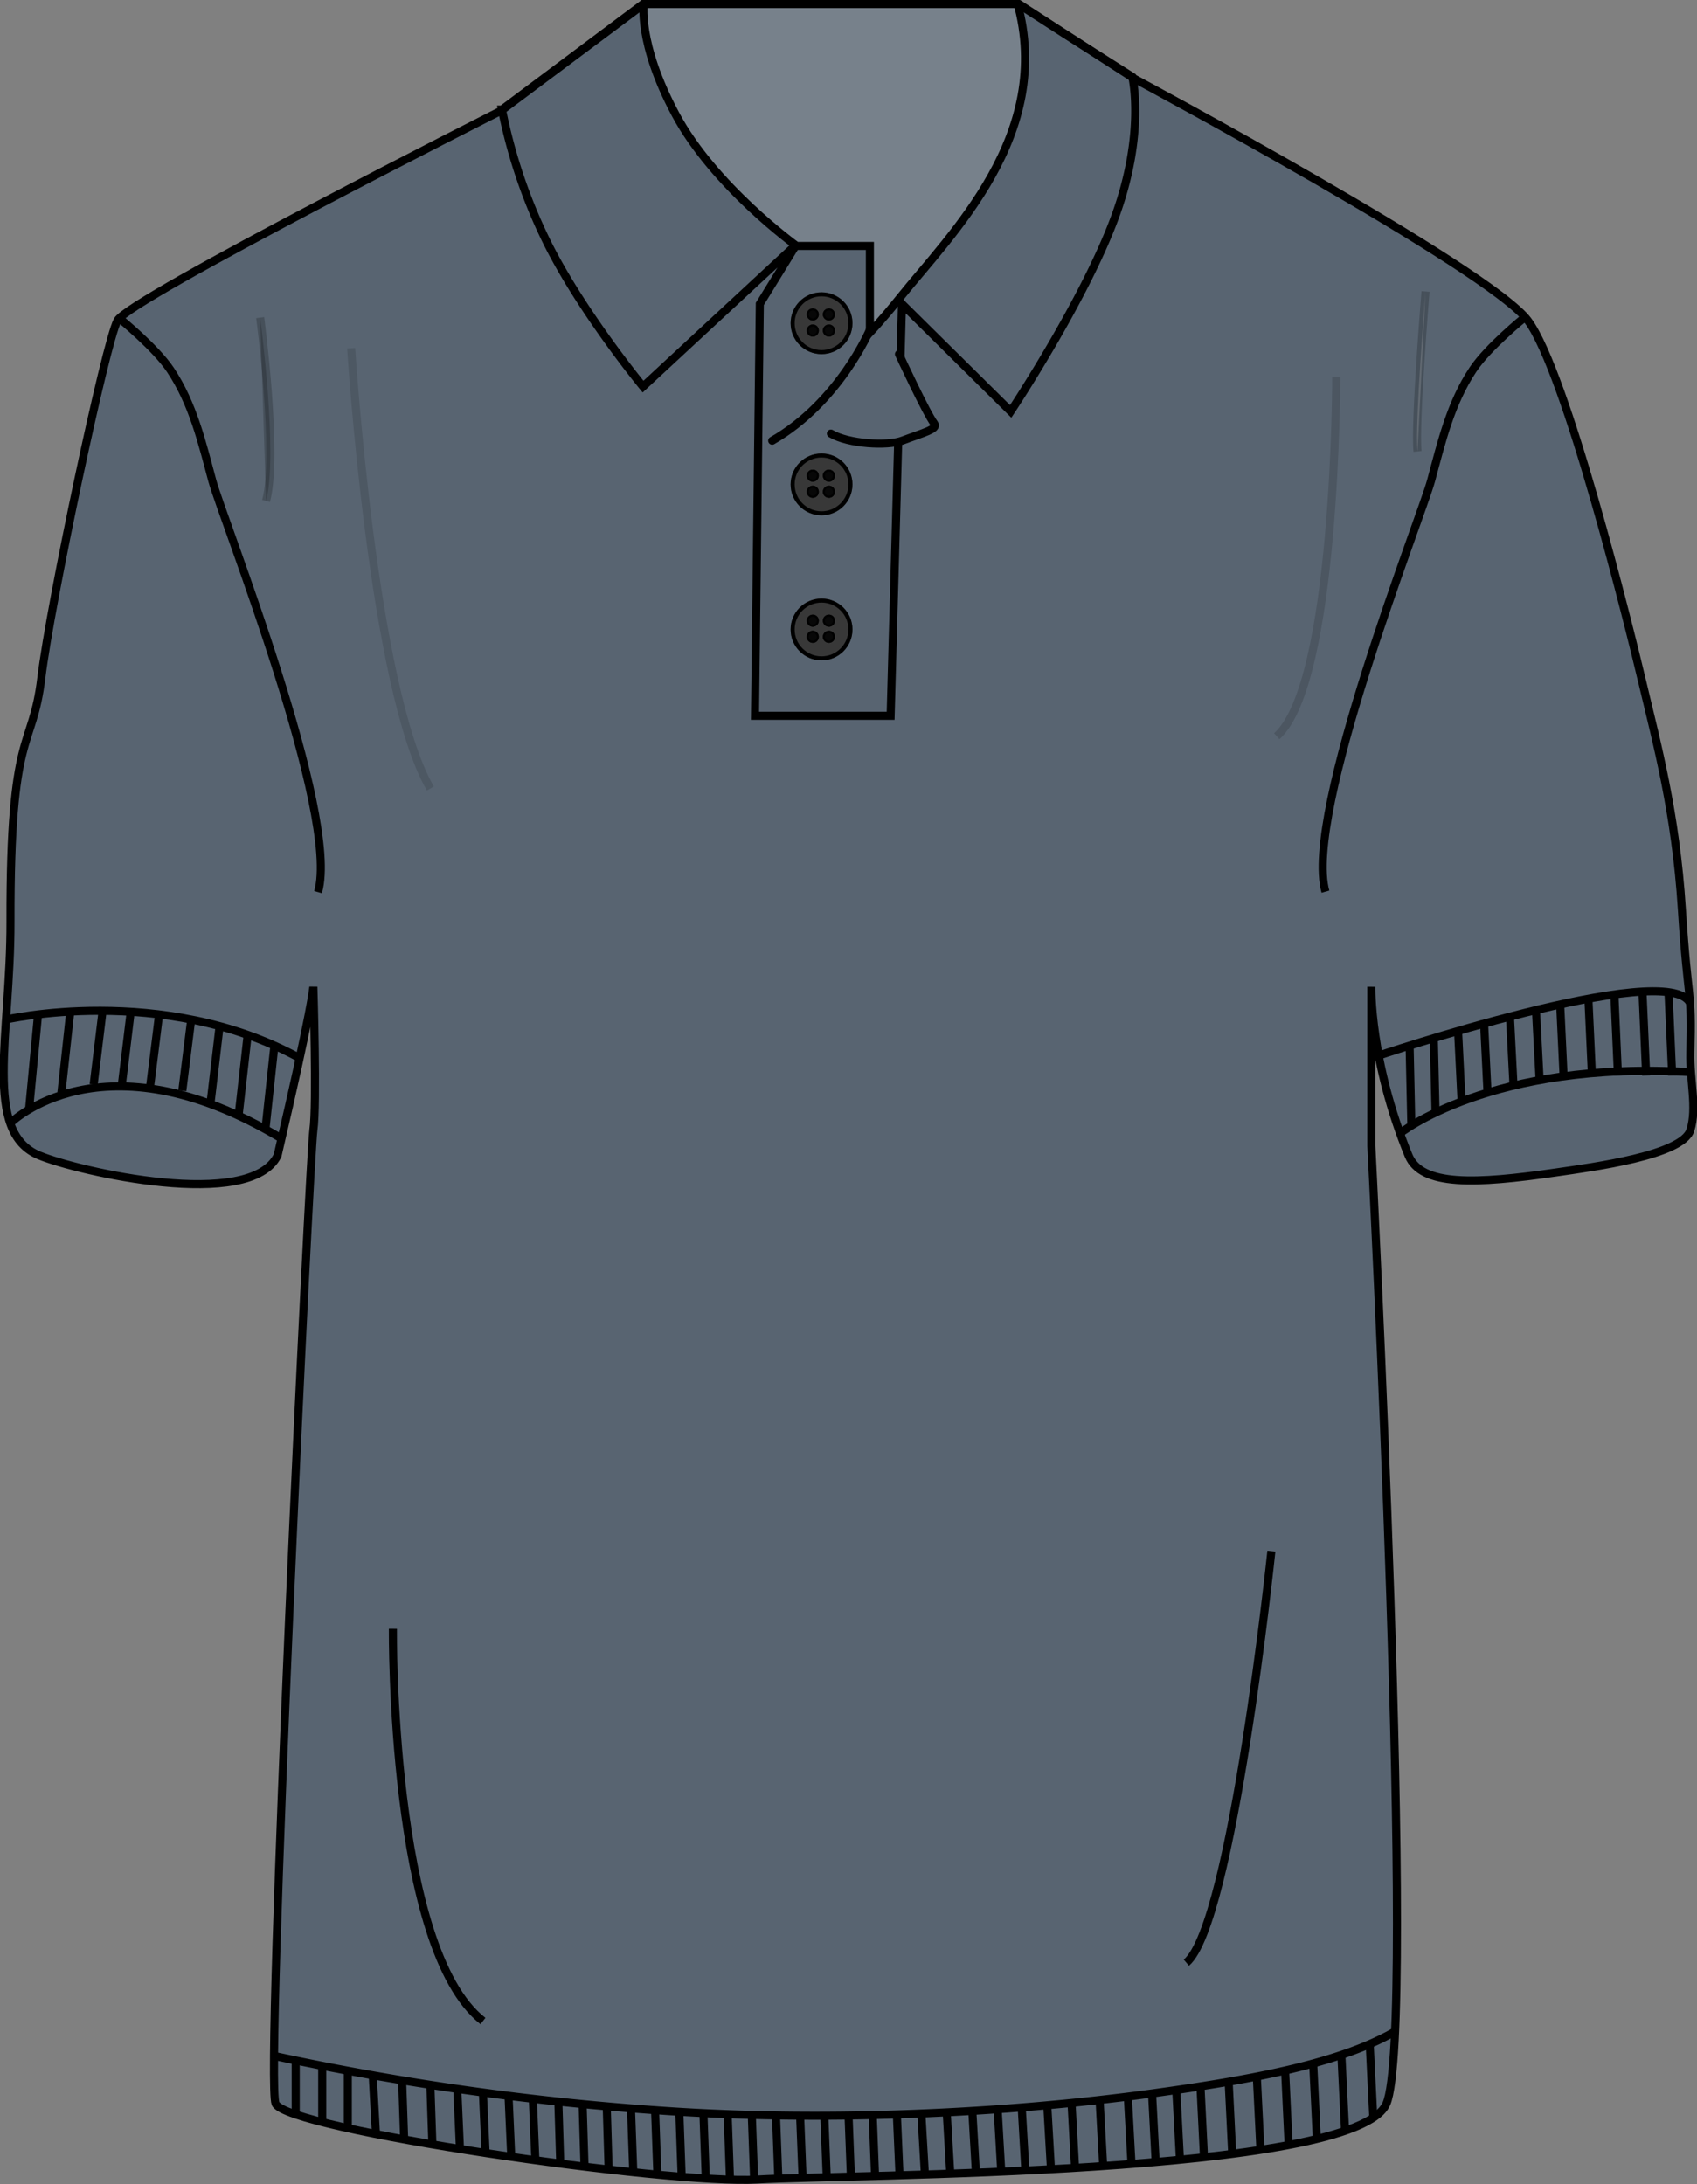
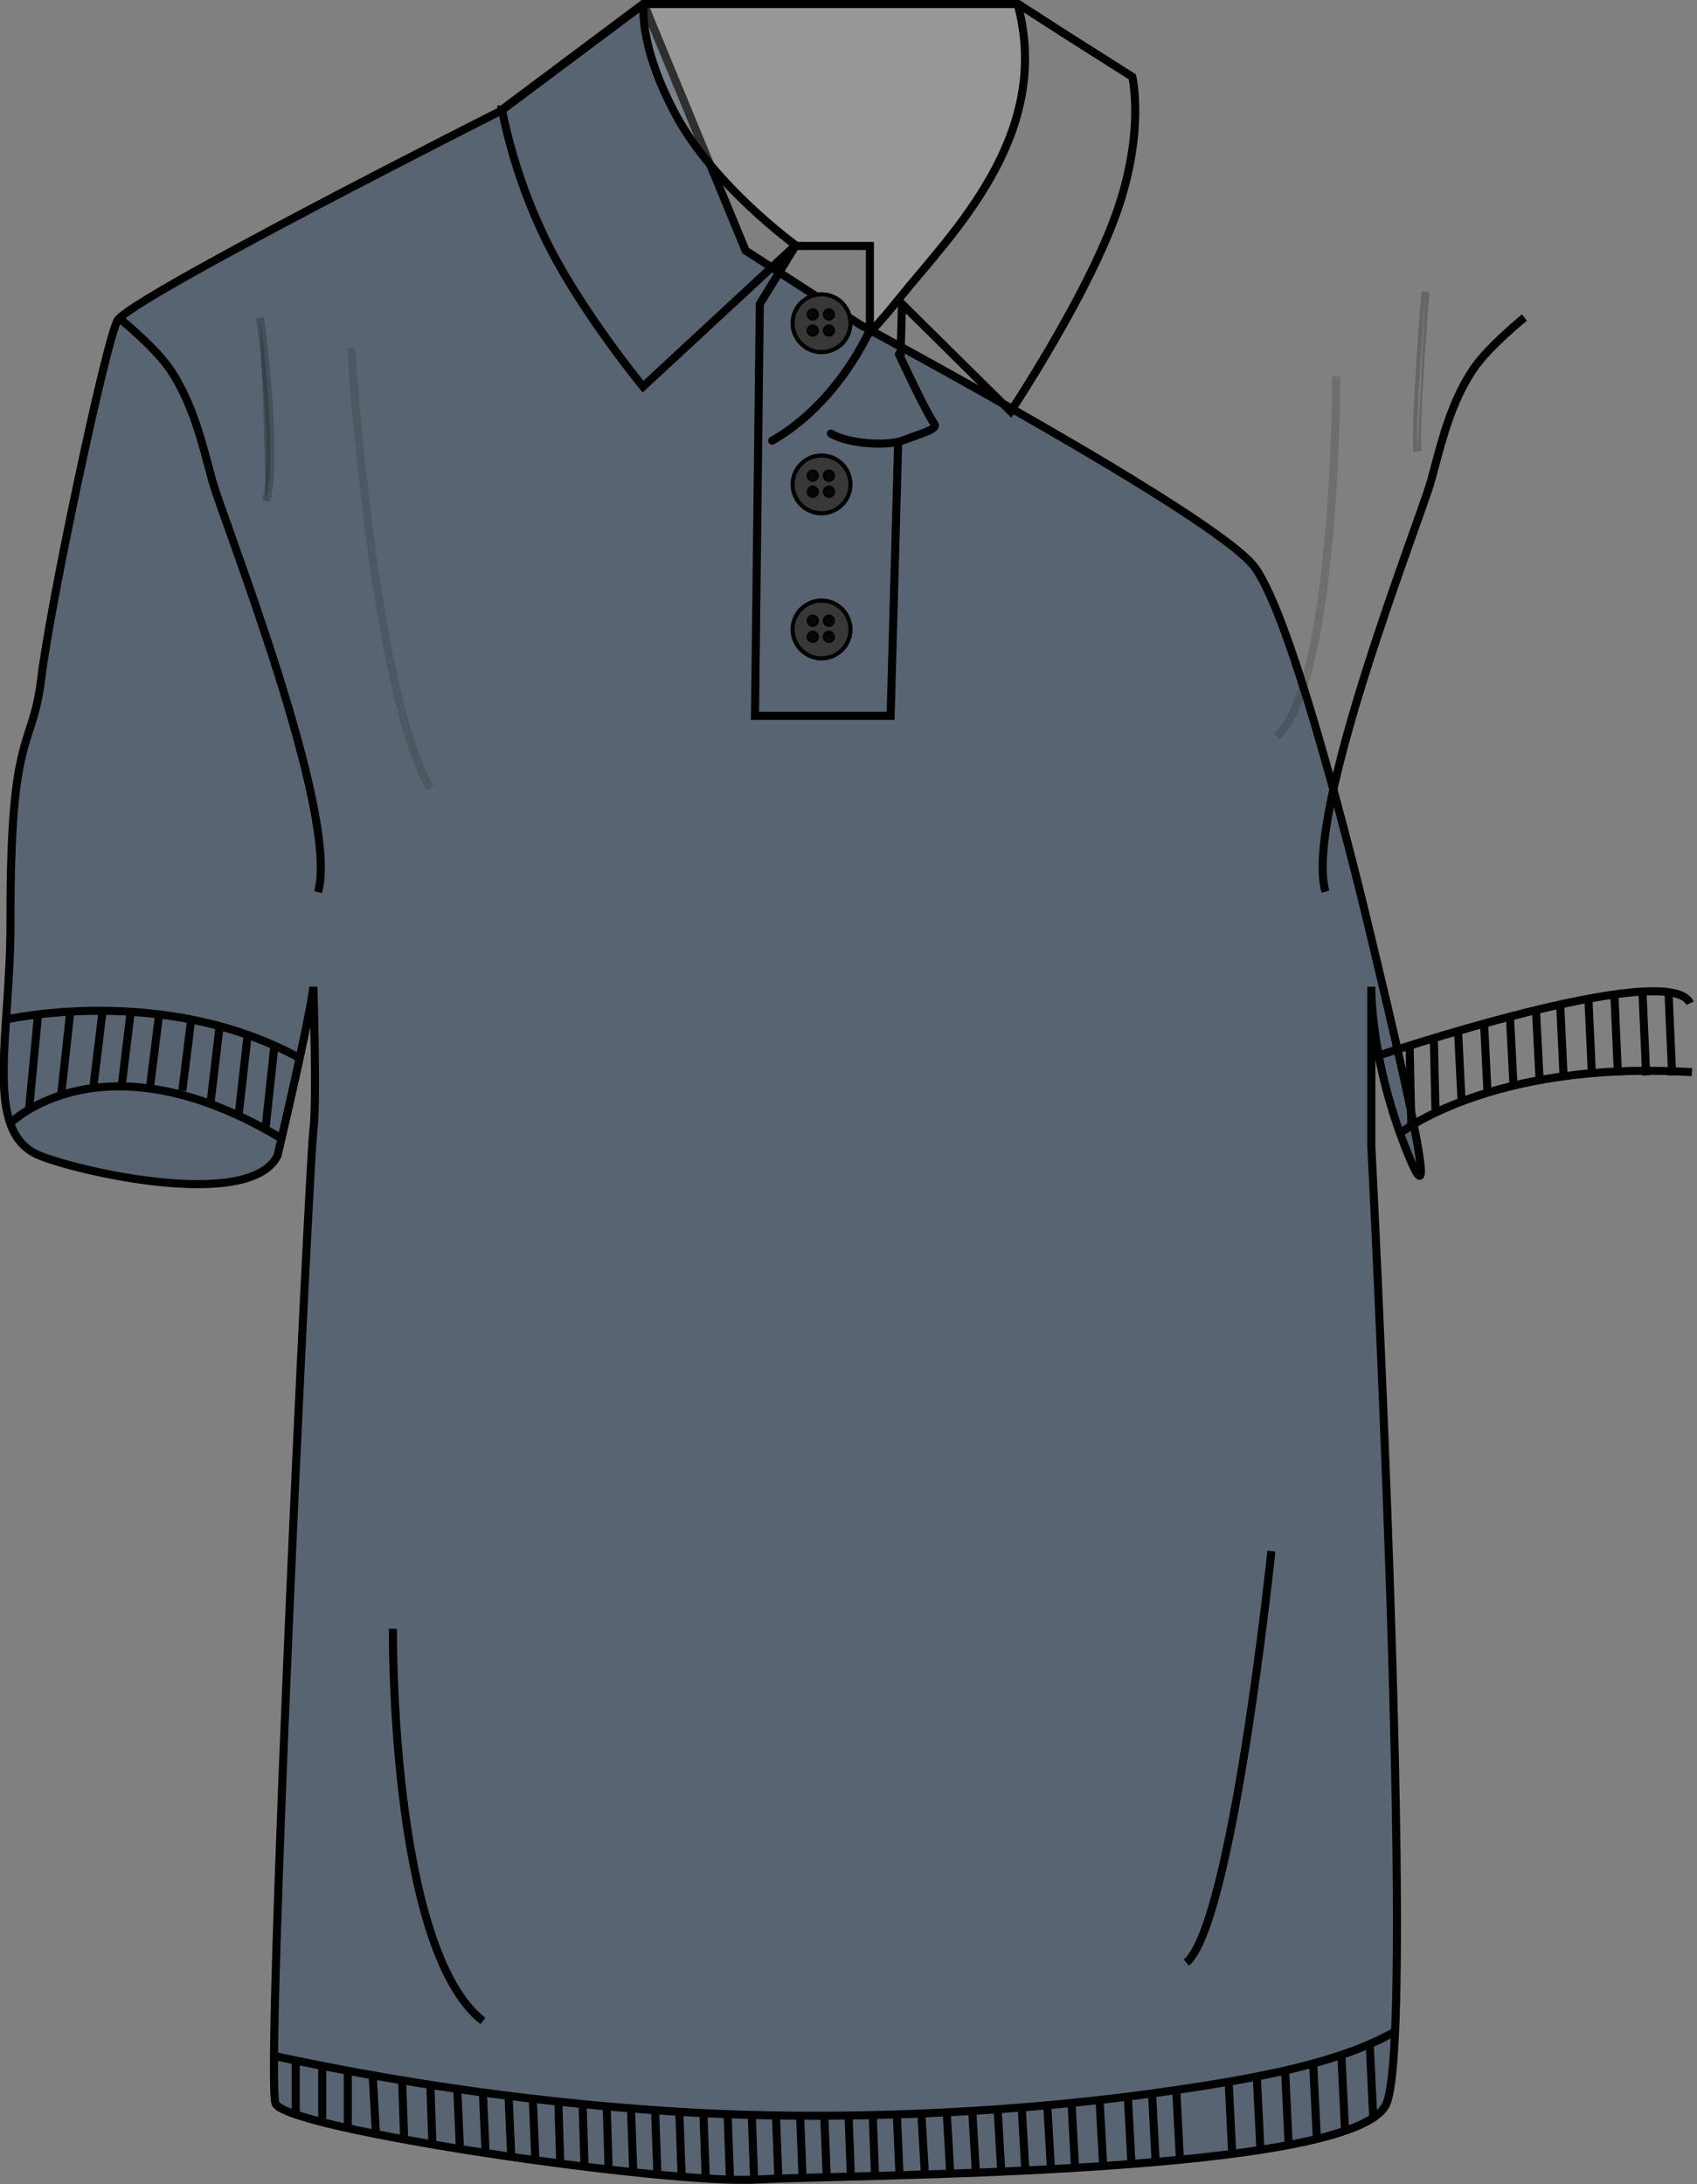
<svg xmlns="http://www.w3.org/2000/svg" width="421.047" height="541.979" viewBox="0 0 421.047 541.979">
  <rect x="0" y="0" width="421.047" height="541.979" fill="#808080" stroke="none" />
  <g id="Group_37" data-name="Group 37" transform="translate(-1254.838 -102.465)">
    <g id="Group_27" data-name="Group 27" transform="translate(1032 -14.849)">
      <g id="Group_10" data-name="Group 10" transform="translate(0 0.289)">
-         <path id="Path_91" data-name="Path 91" d="M4219.6,3245.028l-35.322,26.409s-92.365,46.647-95.307,52.143-16.667,70.28-18.88,88.683-7.775,11.781-7.65,60.476c.073,28.389-6.949,52.2,7.153,58.02,9.694,4,52.382,13.8,59.115,0,8.61-36.711,8.879-41.861,8.879-41.861s.9,29.191,0,35.591-11.979,235.167-9.384,241.547,97.125,20.146,119.577,18.847,148.494-.942,156.059-18.847-3.757-237.637-3.757-237.637v-39.5s-.417,18.363,9.234,41.861c3.167,7.711,16.629,7.121,36.615,4.214,9.127-1.327,31.328-4.23,33.3-10.484,1.746-5.535-.189-12.489,0-19.372.446-16.221-.588-11.618-2.108-35.538s-6.252-41.262-9.684-55.762-19-77.421-28.508-90.237-97.783-60.1-97.783-60.1l-28.505-18.45Z" transform="translate(-3837 -3127)" fill="#586471" stroke="#000" stroke-width="2" />
+         <path id="Path_91" data-name="Path 91" d="M4219.6,3245.028l-35.322,26.409s-92.365,46.647-95.307,52.143-16.667,70.28-18.88,88.683-7.775,11.781-7.65,60.476c.073,28.389-6.949,52.2,7.153,58.02,9.694,4,52.382,13.8,59.115,0,8.61-36.711,8.879-41.861,8.879-41.861s.9,29.191,0,35.591-11.979,235.167-9.384,241.547,97.125,20.146,119.577,18.847,148.494-.942,156.059-18.847-3.757-237.637-3.757-237.637v-39.5s-.417,18.363,9.234,41.861s-6.252-41.262-9.684-55.762-19-77.421-28.508-90.237-97.783-60.1-97.783-60.1l-28.505-18.45Z" transform="translate(-3837 -3127)" fill="#586471" stroke="#000" stroke-width="2" />
        <path id="Path_97" data-name="Path 97" d="M4089.384,3323.014s9.05,7.326,12.749,12.882c5.607,8.421,7.855,18.139,10.383,27.5s31.721,82.619,26.236,102.081" transform="translate(-3837 -3127.063)" fill="none" stroke="#000" stroke-width="2" />
        <path id="Path_98" data-name="Path 98" d="M4146.966,3330.506s5.3,84.454,19.654,109.258" transform="translate(-3837 -3127.063)" fill="none" stroke="#000" stroke-width="2" opacity="0.122" />
        <path id="Path_104" data-name="Path 104" d="M4126.893,3754.391a674.529,674.529,0,0,0,97.355,13.739c39.34,2.7,84.069.795,121.825-4.437,23.656-3.278,45.75-7.273,59.609-15.359" transform="translate(-3836.541 -3127.289)" fill="none" stroke="#000" stroke-width="2" />
        <path id="Path_105" data-name="Path 105" d="M4157.322,3648.5s-.708,79.4,22.343,97.343" transform="translate(-3837 -3127.289)" fill="none" stroke="#000" stroke-width="2" />
        <path id="Path_106" data-name="Path 106" d="M4375.286,3629.237s-9.643,92.416-21.1,102.124" transform="translate(-3837 -3127.289)" fill="none" stroke="#000" stroke-width="2" />
        <path id="Path_107" data-name="Path 107" d="M4391.378,3337.588s.033,75.984-14.762,89.2" transform="translate(-3837 -3127.065)" fill="none" stroke="#000" stroke-width="2" opacity="0.142" />
        <path id="Path_109" data-name="Path 109" d="M4414.088,3329.89s-2.7,32.908-1.98,39.693" transform="translate(-3837.562 -3140.535)" fill="#fff" stroke="#000" stroke-width="2" opacity="0.205" />
        <path id="Path_118" data-name="Path 118" d="M4117.216,3329.456s4.536,34.051,1.458,45.5" transform="translate(-3829.825 -3133.614)" stroke="#000" stroke-width="2" opacity="0.201" />
        <path id="Path_136" data-name="Path 136" d="M4146.966,3330.506s5.3,84.454,19.654,109.258" transform="translate(-3837 -3127.063)" fill="none" />
        <g id="Group_39" data-name="Group 39" transform="translate(23 -216)">
          <path id="Path_102" data-name="Path 102" d="M4037.881,3713.409s39.279-9.185,73.3,9.476" transform="translate(-3837 -3127.289)" fill="none" stroke="#000" stroke-width="2" />
          <path id="Path_103" data-name="Path 103" d="M4039.312,3739.115s22.734-22.97,67.207,3.637" transform="translate(-3837 -3127.289)" fill="none" stroke="#000" stroke-width="2" />
          <path id="Path_138" data-name="Path 138" d="M4045.3,3712.407l-2.228,23.5" transform="translate(-3836 -3127.809)" fill="none" stroke="#000" stroke-width="2" />
          <path id="Path_139" data-name="Path 139" d="M4045.3,3712.406l-2.228,20.339" transform="translate(-3828 -3128.561)" fill="none" stroke="#000" stroke-width="2" />
          <path id="Path_140" data-name="Path 140" d="M4045.3,3712.406l-2.228,18.314" transform="translate(-3820 -3128.561)" fill="none" stroke="#000" stroke-width="2" />
          <path id="Path_141" data-name="Path 141" d="M4045.3,3712.406l-2.228,18.314" transform="translate(-3813 -3128.561)" fill="none" stroke="#000" stroke-width="2" />
          <path id="Path_142" data-name="Path 142" d="M4045.3,3712.406l-2.228,17.831" transform="translate(-3806 -3127.548)" fill="none" stroke="#000" stroke-width="2" />
          <path id="Path_143" data-name="Path 143" d="M4045.3,3712.406l-2.228,17.831" transform="translate(-3798 -3126.548)" fill="none" stroke="#000" stroke-width="2" />
          <path id="Path_144" data-name="Path 144" d="M4045.3,3712.406l-2.228,18.879" transform="translate(-3791 -3124.548)" fill="none" stroke="#000" stroke-width="2" />
          <path id="Path_145" data-name="Path 145" d="M4045.3,3712.407l-2.228,19.805" transform="translate(-3784 -3122.673)" fill="none" stroke="#000" stroke-width="2" />
          <path id="Path_146" data-name="Path 146" d="M4045.3,3712.407l-2.228,20.743" transform="translate(-3777.352 -3120.15)" fill="none" stroke="#000" stroke-width="2" />
        </g>
        <path id="Path_147" data-name="Path 147" d="M4133.206,3755.461v13.8" transform="translate(-3837 -3127.289)" fill="none" stroke="#000" stroke-width="2" />
        <path id="Path_148" data-name="Path 148" d="M4139.784,3757.051v13.819" transform="translate(-3837 -3127.289)" fill="none" stroke="#000" stroke-width="2" />
        <path id="Path_149" data-name="Path 149" d="M4146.136,3758.42v14.073" transform="translate(-3837 -3127.289)" fill="none" stroke="#000" stroke-width="2" />
        <path id="Path_150" data-name="Path 150" d="M4152.325,3759.517l.794,14.4" transform="translate(-3837 -3127.289)" fill="none" stroke="#000" stroke-width="2" />
        <path id="Path_151" data-name="Path 151" d="M4159.621,3760.794l.491,14.372" transform="translate(-3837 -3127.289)" fill="none" stroke="#000" stroke-width="2" />
        <path id="Path_152" data-name="Path 152" d="M4159.621,3760.794l.491,14.372" transform="translate(-3830 -3126.289)" fill="none" stroke="#000" stroke-width="2" />
        <path id="Path_153" data-name="Path 153" d="M4159.621,3760.794l.669,15.049" transform="translate(-3823.32 -3125.289)" fill="none" stroke="#000" stroke-width="2" />
        <path id="Path_154" data-name="Path 154" d="M4159.621,3760.794l.669,15.049" transform="translate(-3816.956 -3124.289)" fill="none" stroke="#000" stroke-width="2" />
        <path id="Path_155" data-name="Path 155" d="M4159.621,3760.794l.669,15.049" transform="translate(-3810.591 -3123.289)" fill="none" stroke="#000" stroke-width="2" />
        <path id="Path_156" data-name="Path 156" d="M4159.621,3760.794l.652,15.763" transform="translate(-3804.591 -3123.116)" fill="none" stroke="#000" stroke-width="2" />
        <path id="Path_157" data-name="Path 157" d="M4159.621,3760.794l.476,15.531" transform="translate(-3798.245 -3122.049)" fill="none" stroke="#000" stroke-width="2" />
        <path id="Path_158" data-name="Path 158" d="M4159.621,3760.794l.476,15.531" transform="translate(-3792.245 -3122.049)" fill="none" stroke="#000" stroke-width="2" />
        <path id="Path_159" data-name="Path 159" d="M4159.621,3760.794l.476,15.792" transform="translate(-3786.245 -3121.049)" fill="none" stroke="#000" stroke-width="2" />
        <path id="Path_160" data-name="Path 160" d="M4159.621,3760.794l.589,16.36" transform="translate(-3780.245 -3121.049)" fill="none" stroke="#000" stroke-width="2" />
        <path id="Path_161" data-name="Path 161" d="M4159.621,3760.794l.589,16.36" transform="translate(-3774.245 -3120.049)" fill="none" stroke="#000" stroke-width="2" />
        <path id="Path_162" data-name="Path 162" d="M4159.621,3760.794l.589,16.36" transform="translate(-3768.245 -3120.049)" fill="none" stroke="#000" stroke-width="2" />
        <path id="Path_163" data-name="Path 163" d="M4159.621,3760.794l.589,16.36" transform="translate(-3762.245 -3119.049)" fill="none" stroke="#000" stroke-width="2" />
        <path id="Path_164" data-name="Path 164" d="M4159.621,3760.794l.589,16.36" transform="translate(-3756.245 -3119.049)" fill="none" stroke="#000" stroke-width="2" />
        <path id="Path_165" data-name="Path 165" d="M4159.621,3760.794l.589,16.36" transform="translate(-3750.245 -3118.731)" fill="none" stroke="#000" stroke-width="2" />
        <path id="Path_166" data-name="Path 166" d="M4159.621,3760.794l.589,15.906" transform="translate(-3744.245 -3118.731)" fill="none" stroke="#000" stroke-width="2" />
        <path id="Path_167" data-name="Path 167" d="M4159.621,3760.794l.589,14.921" transform="translate(-3738.245 -3118.277)" fill="none" stroke="#000" stroke-width="2" />
        <path id="Path_168" data-name="Path 168" d="M4159.621,3760.794l.589,14.921" transform="translate(-3732.245 -3118.277)" fill="none" stroke="#000" stroke-width="2" />
        <path id="Path_169" data-name="Path 169" d="M4159.621,3760.794l.589,15.376" transform="translate(-3726.245 -3118.731)" fill="none" stroke="#000" stroke-width="2" />
        <path id="Path_170" data-name="Path 170" d="M4159.621,3760.794l.589,15.376" transform="translate(-3720.245 -3118.731)" fill="none" stroke="#000" stroke-width="2" />
        <path id="Path_171" data-name="Path 171" d="M4159.621,3760.794l.648,14.931" transform="translate(-3714.245 -3118.731)" fill="none" stroke="#000" stroke-width="2" />
        <path id="Path_172" data-name="Path 172" d="M4159.621,3760.794l.9,15.536" transform="translate(-3708.185 -3119.335)" fill="none" stroke="#000" stroke-width="2" />
        <path id="Path_173" data-name="Path 173" d="M4159.621,3760.794l.9,15.536" transform="translate(-3701.875 -3119.335)" fill="none" stroke="#000" stroke-width="2" />
        <path id="Path_174" data-name="Path 174" d="M4159.621,3760.794l.9,15.536" transform="translate(-3695.566 -3120.335)" fill="none" stroke="#000" stroke-width="2" />
        <path id="Path_175" data-name="Path 175" d="M4159.621,3760.794l.9,15.536" transform="translate(-3689.256 -3120.335)" fill="none" stroke="#000" stroke-width="2" />
        <path id="Path_176" data-name="Path 176" d="M4159.621,3760.794l.9,15.536" transform="translate(-3683.256 -3120.335)" fill="none" stroke="#000" stroke-width="2" />
        <path id="Path_177" data-name="Path 177" d="M4159.621,3760.794l.9,15.536" transform="translate(-3676.947 -3121.335)" fill="none" stroke="#000" stroke-width="2" />
        <path id="Path_178" data-name="Path 178" d="M4159.621,3760.794l.9,16.536" transform="translate(-3670.947 -3122.335)" fill="none" stroke="#000" stroke-width="2" />
        <path id="Path_179" data-name="Path 179" d="M4159.621,3760.794l.9,16.536" transform="translate(-3663.947 -3122.335)" fill="none" stroke="#000" stroke-width="2" />
        <path id="Path_180" data-name="Path 180" d="M4159.621,3760.794l.9,16.536" transform="translate(-3656.947 -3123.335)" fill="none" stroke="#000" stroke-width="2" />
        <path id="Path_181" data-name="Path 181" d="M4159.621,3760.794l.9,17.164" transform="translate(-3650.947 -3124.335)" fill="none" stroke="#000" stroke-width="2" />
        <path id="Path_182" data-name="Path 182" d="M4159.621,3760.794l.9,17.164" transform="translate(-3644.947 -3125.335)" fill="none" stroke="#000" stroke-width="2" />
-         <path id="Path_183" data-name="Path 183" d="M4159.621,3760.794l.9,18.164" transform="translate(-3638.947 -3126.335)" fill="none" stroke="#000" stroke-width="2" />
        <path id="Path_184" data-name="Path 184" d="M4159.621,3760.794l.9,18.164" transform="translate(-3631.947 -3127.335)" fill="none" stroke="#000" stroke-width="2" />
        <path id="Path_185" data-name="Path 185" d="M4159.621,3760.794l.9,18.164" transform="translate(-3624.947 -3128.335)" fill="none" stroke="#000" stroke-width="2" />
        <path id="Path_186" data-name="Path 186" d="M4159.621,3760.794l.9,19.1" transform="translate(-3617.947 -3130.335)" fill="none" stroke="#000" stroke-width="2" />
        <path id="Path_187" data-name="Path 187" d="M4159.621,3760.794l.9,18.577" transform="translate(-3610.947 -3131.335)" fill="none" stroke="#000" stroke-width="2" />
        <path id="Path_188" data-name="Path 188" d="M4159.621,3760.794l.9,18.577" transform="translate(-3603.947 -3133.335)" fill="none" stroke="#000" stroke-width="2" />
        <path id="Path_189" data-name="Path 189" d="M4159.621,3760.794l.9,18.577" transform="translate(-3596.947 -3136.624)" fill="none" stroke="#000" stroke-width="2" />
        <g id="Group_38" data-name="Group 38" transform="translate(-19.555 -218)">
          <path id="Path_114" data-name="Path 114" d="M4420.39,3724.605s73.024-24.661,78.335-13.323" transform="translate(-3837 -3127.289)" fill="none" stroke="#000" stroke-width="2" />
          <path id="Path_115" data-name="Path 115" d="M4426.538,3743.712s22.618-18.393,72.637-15.324" transform="translate(-3837 -3127.289)" fill="none" stroke="#000" stroke-width="2" />
          <path id="Path_190" data-name="Path 190" d="M4159.621,3760.794l.449,20.531" transform="translate(-3567.497 -3166.624)" fill="none" stroke="#000" stroke-width="2" />
          <path id="Path_191" data-name="Path 191" d="M4159.621,3760.794l.449,19.182" transform="translate(-3561.497 -3168.624)" fill="none" stroke="#000" stroke-width="2" />
          <path id="Path_192" data-name="Path 192" d="M4159.621,3760.794l.9,18.1" transform="translate(-3555.497 -3170.624)" fill="none" stroke="#000" stroke-width="2" />
          <path id="Path_193" data-name="Path 193" d="M4159.621,3760.794l.9,18.1" transform="translate(-3549.046 -3172.53)" fill="none" stroke="#000" stroke-width="2" />
          <path id="Path_194" data-name="Path 194" d="M4159.621,3760.794l.9,17.411" transform="translate(-3542.596 -3173.53)" fill="none" stroke="#000" stroke-width="2" />
          <path id="Path_195" data-name="Path 195" d="M4159.621,3760.794l.9,17.411" transform="translate(-3536.145 -3175.329)" fill="none" stroke="#000" stroke-width="2" />
          <path id="Path_196" data-name="Path 196" d="M4159.621,3760.793l.9,18.947" transform="translate(-3530.145 -3176.865)" fill="none" stroke="#000" stroke-width="2" />
          <path id="Path_197" data-name="Path 197" d="M4159.621,3760.794l.9,19.411" transform="translate(-3523.145 -3178.329)" fill="none" stroke="#000" stroke-width="2" />
          <path id="Path_198" data-name="Path 198" d="M4159.621,3760.793l.9,20.411" transform="translate(-3516.694 -3179.329)" fill="none" stroke="#000" stroke-width="2" />
          <path id="Path_199" data-name="Path 199" d="M4159.621,3760.793l.9,20.411" transform="translate(-3509.694 -3179.307)" fill="none" stroke="#000" stroke-width="2" />
          <path id="Path_235" data-name="Path 235" d="M4159.621,3760.793l.9,20.411" transform="translate(-3503.243 -3179.329)" fill="none" stroke="#000" stroke-width="2" />
        </g>
        <path id="Path_203" data-name="Path 203" d="M4212.3,3344.177a77.587,77.587,0,0,0,11.6,31.932c10.4,16.489,26.3,27.768,26.3,27.768H4269.3v20.066s-5.766,7.173,7-7.489,15.771-17.64,24.847-34.758,4.66-37.52,4.66-37.52Z" transform="translate(-3830.022 -3226.05)" fill="#fff" opacity="0.185" />
        <path id="Path_206" data-name="Path 206" d="M4139.436,3323.014s-9.05,7.326-12.749,12.882c-5.607,8.421-7.855,18.139-10.383,27.5s-31.72,82.619-26.235,102.081" transform="translate(-3538.372 -3127.183)" fill="none" stroke="#000" stroke-width="2" />
      </g>
    </g>
    <g id="Group_28" data-name="Group 28" transform="translate(-64.523 -587.706)">
      <path id="Path_227" data-name="Path 227" d="M5315.9,3818.171l-34.995,26.195a133.409,133.409,0,0,0,11.612,33.8c8.751,17.187,23.394,34.947,23.394,34.947l38.051-35.279-9.082,14.759-1.194,102.21h33.653l2.815-102.21,26.968,26.671s18.419-27.7,25.963-48.457,4.209-34.578,4.209-34.578l-16.517-10.469-11.77-7.588Z" transform="translate(-3837 -3127)" fill="none" stroke="#000" stroke-width="2" />
      <path id="Path_228" data-name="Path 228" d="M5310.8,3817.771s-1.726,9.809,7.829,27.731,30.067,32.7,30.067,32.7h18.177v21.527s2.967-3.089,7.422-8.65c12.583-15.707,38.331-40.458,29.124-73.309" transform="translate(-3831.683 -3127)" fill="none" stroke="#000" stroke-width="2" />
      <path id="Path_229" data-name="Path 229" d="M5365,3879.766" transform="translate(-3821.842 -3113.795)" fill="none" stroke="#000" stroke-width="1" />
      <path id="Path_230" data-name="Path 230" d="M5361.967,3884.851s-7.58,17.973-24.252,27.558" transform="translate(-3826.76 -3112.878)" fill="none" stroke="#000" stroke-linecap="round" stroke-width="2" />
      <path id="Path_231" data-name="Path 231" d="M5366.94,3890s6.808,14.719,8.759,17.252c1.048,1.36-2.894,2.3-7.895,4.2-3.689,1.4-13.38.866-17.754-1.732" transform="translate(-3824.536 -3111.95)" fill="#586471" stroke="#000" stroke-linecap="round" stroke-linejoin="round" stroke-width="2" />
      <g id="Group_30" data-name="Group 30">
        <g id="Ellipse_3" data-name="Ellipse 3" transform="translate(1515.523 762.706)" fill="#383838" stroke="#000" stroke-width="1">
          <circle cx="7.672" cy="7.672" r="7.672" stroke="none" />
          <circle cx="7.672" cy="7.672" r="7.172" fill="none" />
        </g>
        <g id="Group_29" data-name="Group 29" transform="translate(-1)">
          <g id="Ellipse_6" data-name="Ellipse 6" transform="translate(1520.523 766.706)" fill="rgba(0,0,0,0.87)" stroke="#000" stroke-width="0.5">
            <circle cx="1.5" cy="1.5" r="1.5" stroke="none" />
            <circle cx="1.5" cy="1.5" r="1.25" fill="none" />
          </g>
          <g id="Ellipse_7" data-name="Ellipse 7" transform="translate(1524.523 766.706)" fill="rgba(0,0,0,0.87)" stroke="#000" stroke-width="0.5">
            <circle cx="1.5" cy="1.5" r="1.5" stroke="none" />
            <circle cx="1.5" cy="1.5" r="1.25" fill="none" />
          </g>
          <g id="Ellipse_8" data-name="Ellipse 8" transform="translate(1524.523 770.706)" fill="rgba(0,0,0,0.87)" stroke="#000" stroke-width="0.5">
            <circle cx="1.5" cy="1.5" r="1.5" stroke="none" />
            <circle cx="1.5" cy="1.5" r="1.25" fill="none" />
          </g>
          <g id="Ellipse_9" data-name="Ellipse 9" transform="translate(1520.523 770.706)" fill="rgba(0,0,0,0.87)" stroke="#000" stroke-width="0.5">
            <circle cx="1.5" cy="1.5" r="1.5" stroke="none" />
            <circle cx="1.5" cy="1.5" r="1.25" fill="none" />
          </g>
        </g>
      </g>
      <g id="Group_31" data-name="Group 31" transform="translate(0 40)">
        <g id="Ellipse_3-2" data-name="Ellipse 3" transform="translate(1515.523 762.706)" fill="#383838" stroke="#000" stroke-width="1">
          <circle cx="7.672" cy="7.672" r="7.672" stroke="none" />
          <circle cx="7.672" cy="7.672" r="7.172" fill="none" />
        </g>
        <g id="Group_29-2" data-name="Group 29" transform="translate(-1)">
          <g id="Ellipse_6-2" data-name="Ellipse 6" transform="translate(1520.523 766.706)" fill="rgba(0,0,0,0.87)" stroke="#000" stroke-width="0.5">
            <circle cx="1.5" cy="1.5" r="1.5" stroke="none" />
            <circle cx="1.5" cy="1.5" r="1.25" fill="none" />
          </g>
          <g id="Ellipse_7-2" data-name="Ellipse 7" transform="translate(1524.523 766.706)" fill="rgba(0,0,0,0.87)" stroke="#000" stroke-width="0.5">
            <circle cx="1.5" cy="1.5" r="1.5" stroke="none" />
            <circle cx="1.5" cy="1.5" r="1.25" fill="none" />
          </g>
          <g id="Ellipse_8-2" data-name="Ellipse 8" transform="translate(1524.523 770.706)" fill="rgba(0,0,0,0.87)" stroke="#000" stroke-width="0.5">
            <circle cx="1.5" cy="1.5" r="1.5" stroke="none" />
            <circle cx="1.5" cy="1.5" r="1.25" fill="none" />
          </g>
          <g id="Ellipse_9-2" data-name="Ellipse 9" transform="translate(1520.523 770.706)" fill="rgba(0,0,0,0.87)" stroke="#000" stroke-width="0.5">
            <circle cx="1.5" cy="1.5" r="1.5" stroke="none" />
            <circle cx="1.5" cy="1.5" r="1.25" fill="none" />
          </g>
        </g>
      </g>
      <g id="Group_32" data-name="Group 32" transform="translate(0 76)">
        <g id="Ellipse_3-3" data-name="Ellipse 3" transform="translate(1515.523 762.706)" fill="#383838" stroke="#000" stroke-width="1">
          <circle cx="7.672" cy="7.672" r="7.672" stroke="none" />
          <circle cx="7.672" cy="7.672" r="7.172" fill="none" />
        </g>
        <g id="Group_29-3" data-name="Group 29" transform="translate(-1)">
          <g id="Ellipse_6-3" data-name="Ellipse 6" transform="translate(1520.523 766.706)" fill="rgba(0,0,0,0.87)" stroke="#000" stroke-width="0.5">
            <circle cx="1.5" cy="1.5" r="1.5" stroke="none" />
            <circle cx="1.5" cy="1.5" r="1.25" fill="none" />
          </g>
          <g id="Ellipse_7-3" data-name="Ellipse 7" transform="translate(1524.523 766.706)" fill="rgba(0,0,0,0.87)" stroke="#000" stroke-width="0.5">
            <circle cx="1.5" cy="1.5" r="1.5" stroke="none" />
            <circle cx="1.5" cy="1.5" r="1.25" fill="none" />
          </g>
          <g id="Ellipse_8-3" data-name="Ellipse 8" transform="translate(1524.523 770.706)" fill="rgba(0,0,0,0.87)" stroke="#000" stroke-width="0.5">
            <circle cx="1.5" cy="1.5" r="1.5" stroke="none" />
            <circle cx="1.5" cy="1.5" r="1.25" fill="none" />
          </g>
          <g id="Ellipse_9-3" data-name="Ellipse 9" transform="translate(1520.523 770.706)" fill="rgba(0,0,0,0.87)" stroke="#000" stroke-width="0.5">
            <circle cx="1.5" cy="1.5" r="1.5" stroke="none" />
            <circle cx="1.5" cy="1.5" r="1.25" fill="none" />
          </g>
        </g>
      </g>
    </g>
  </g>
</svg>